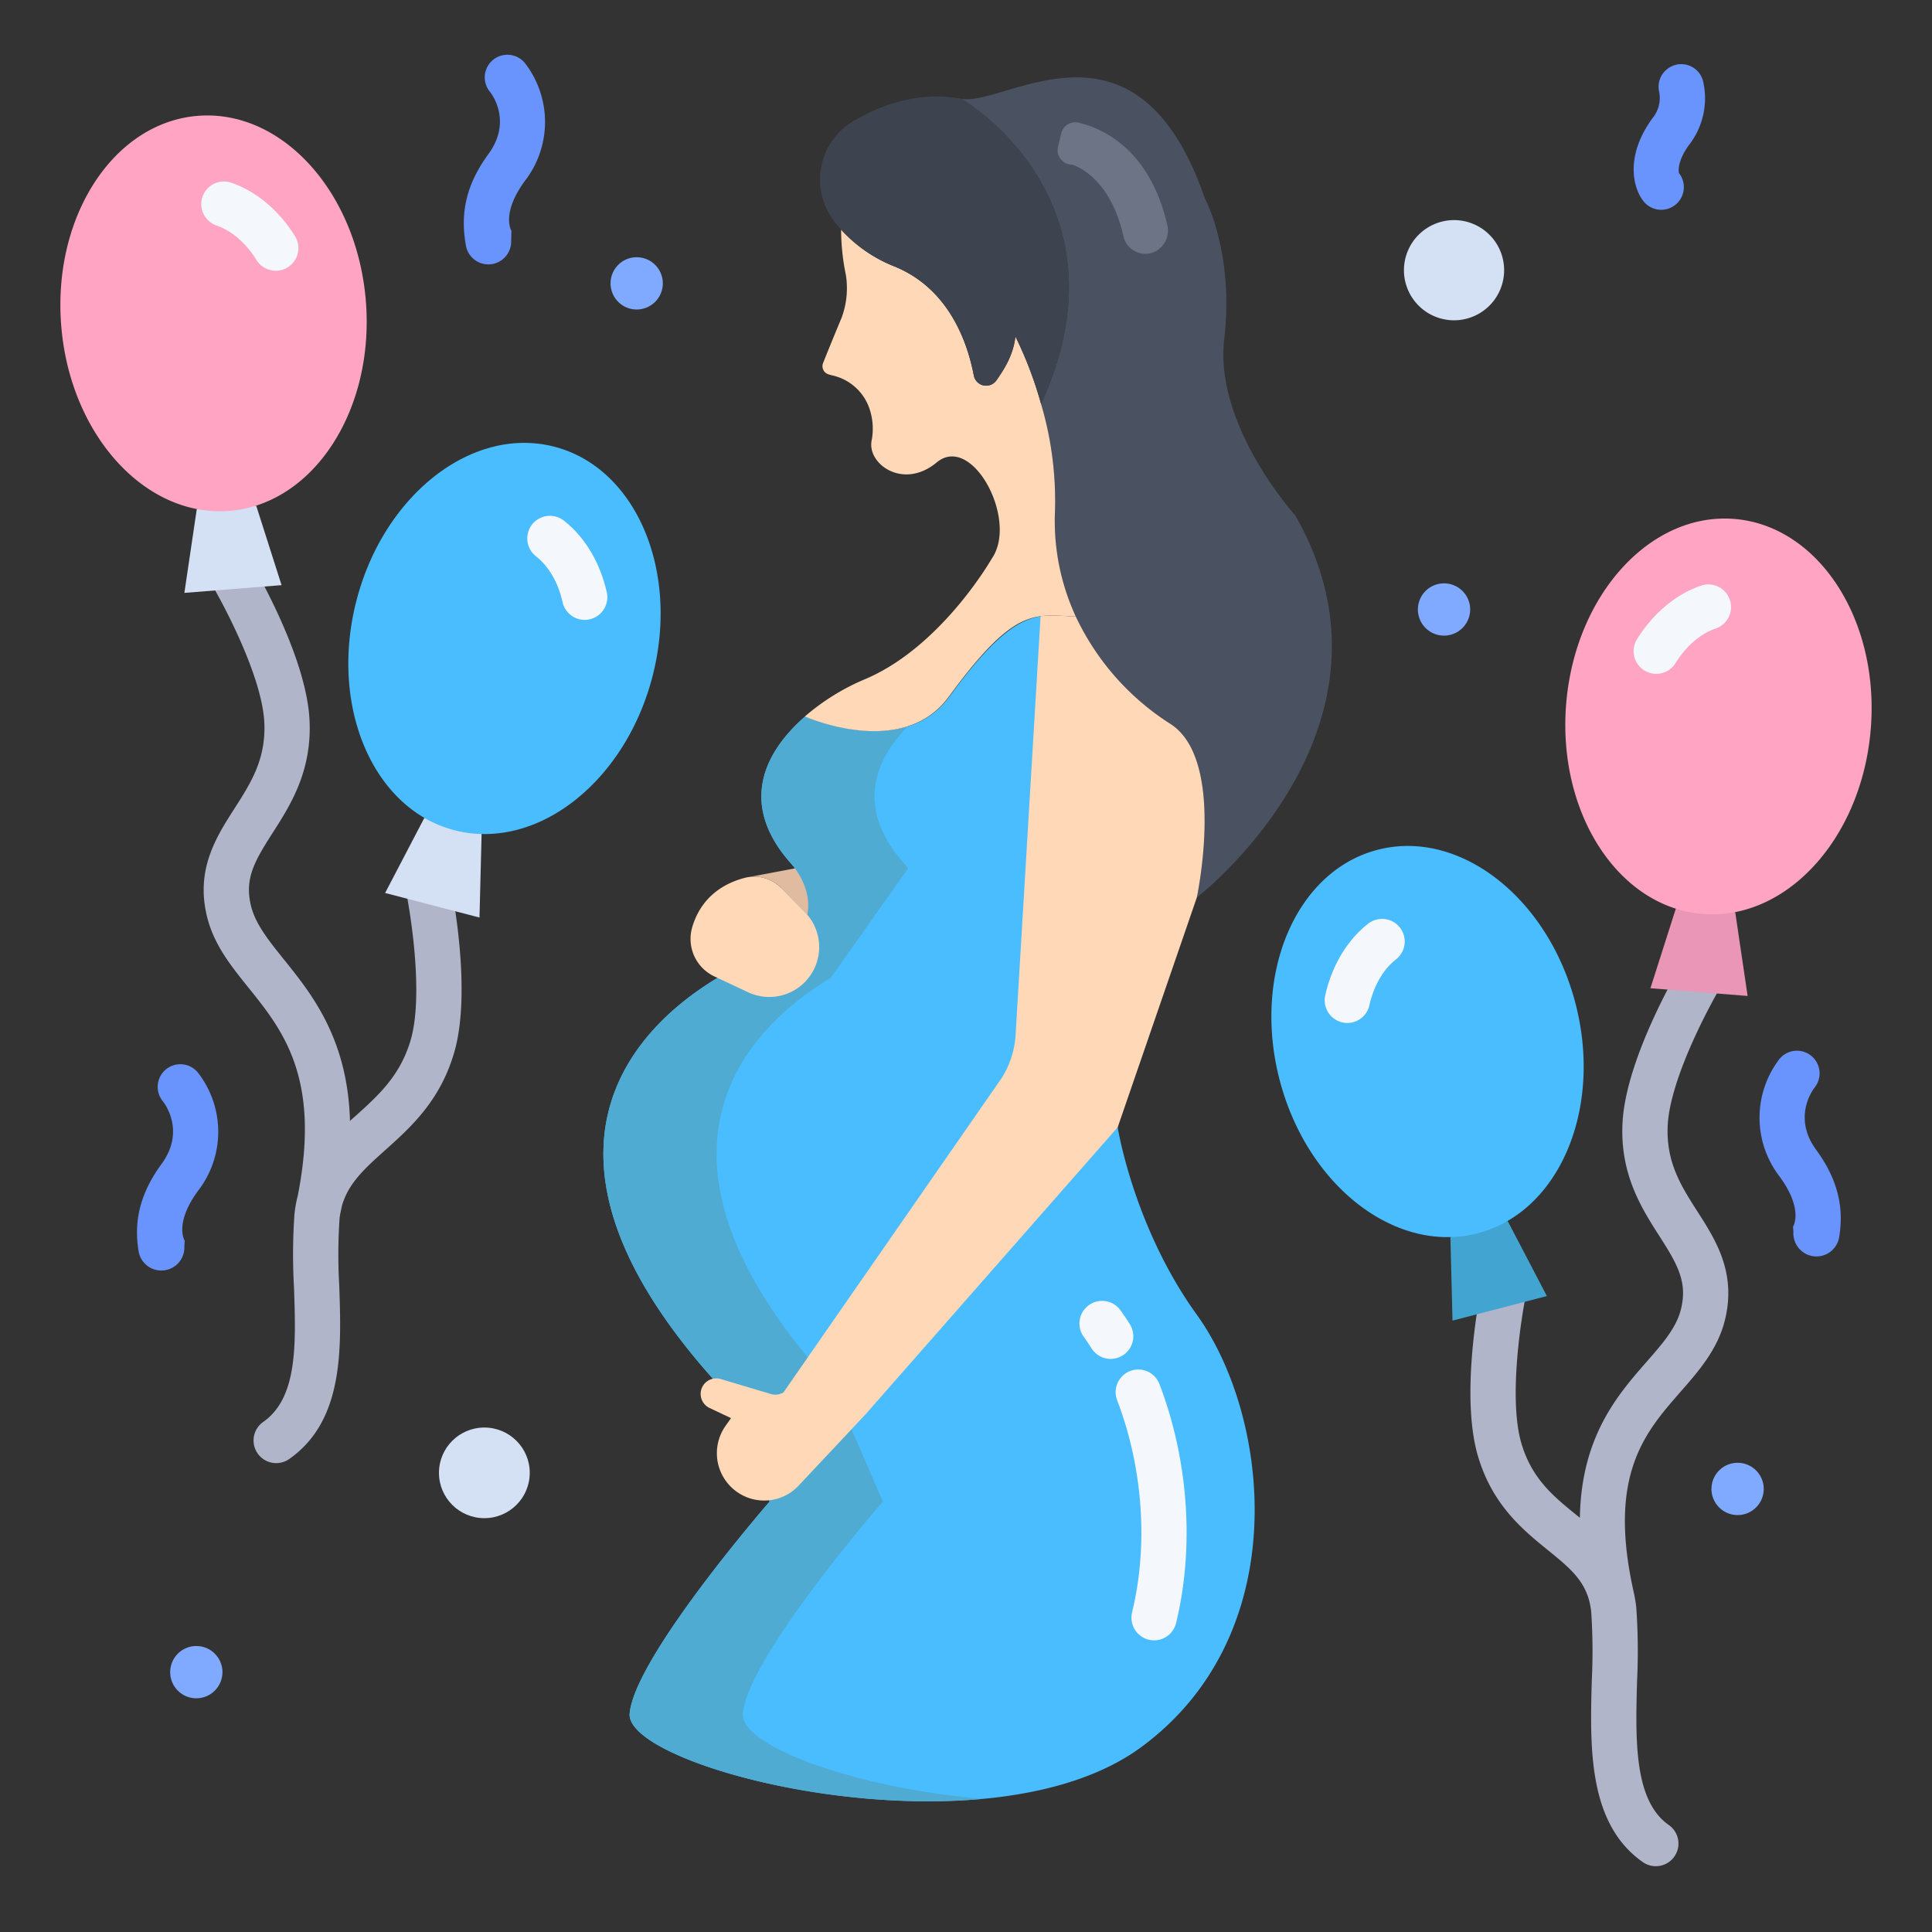
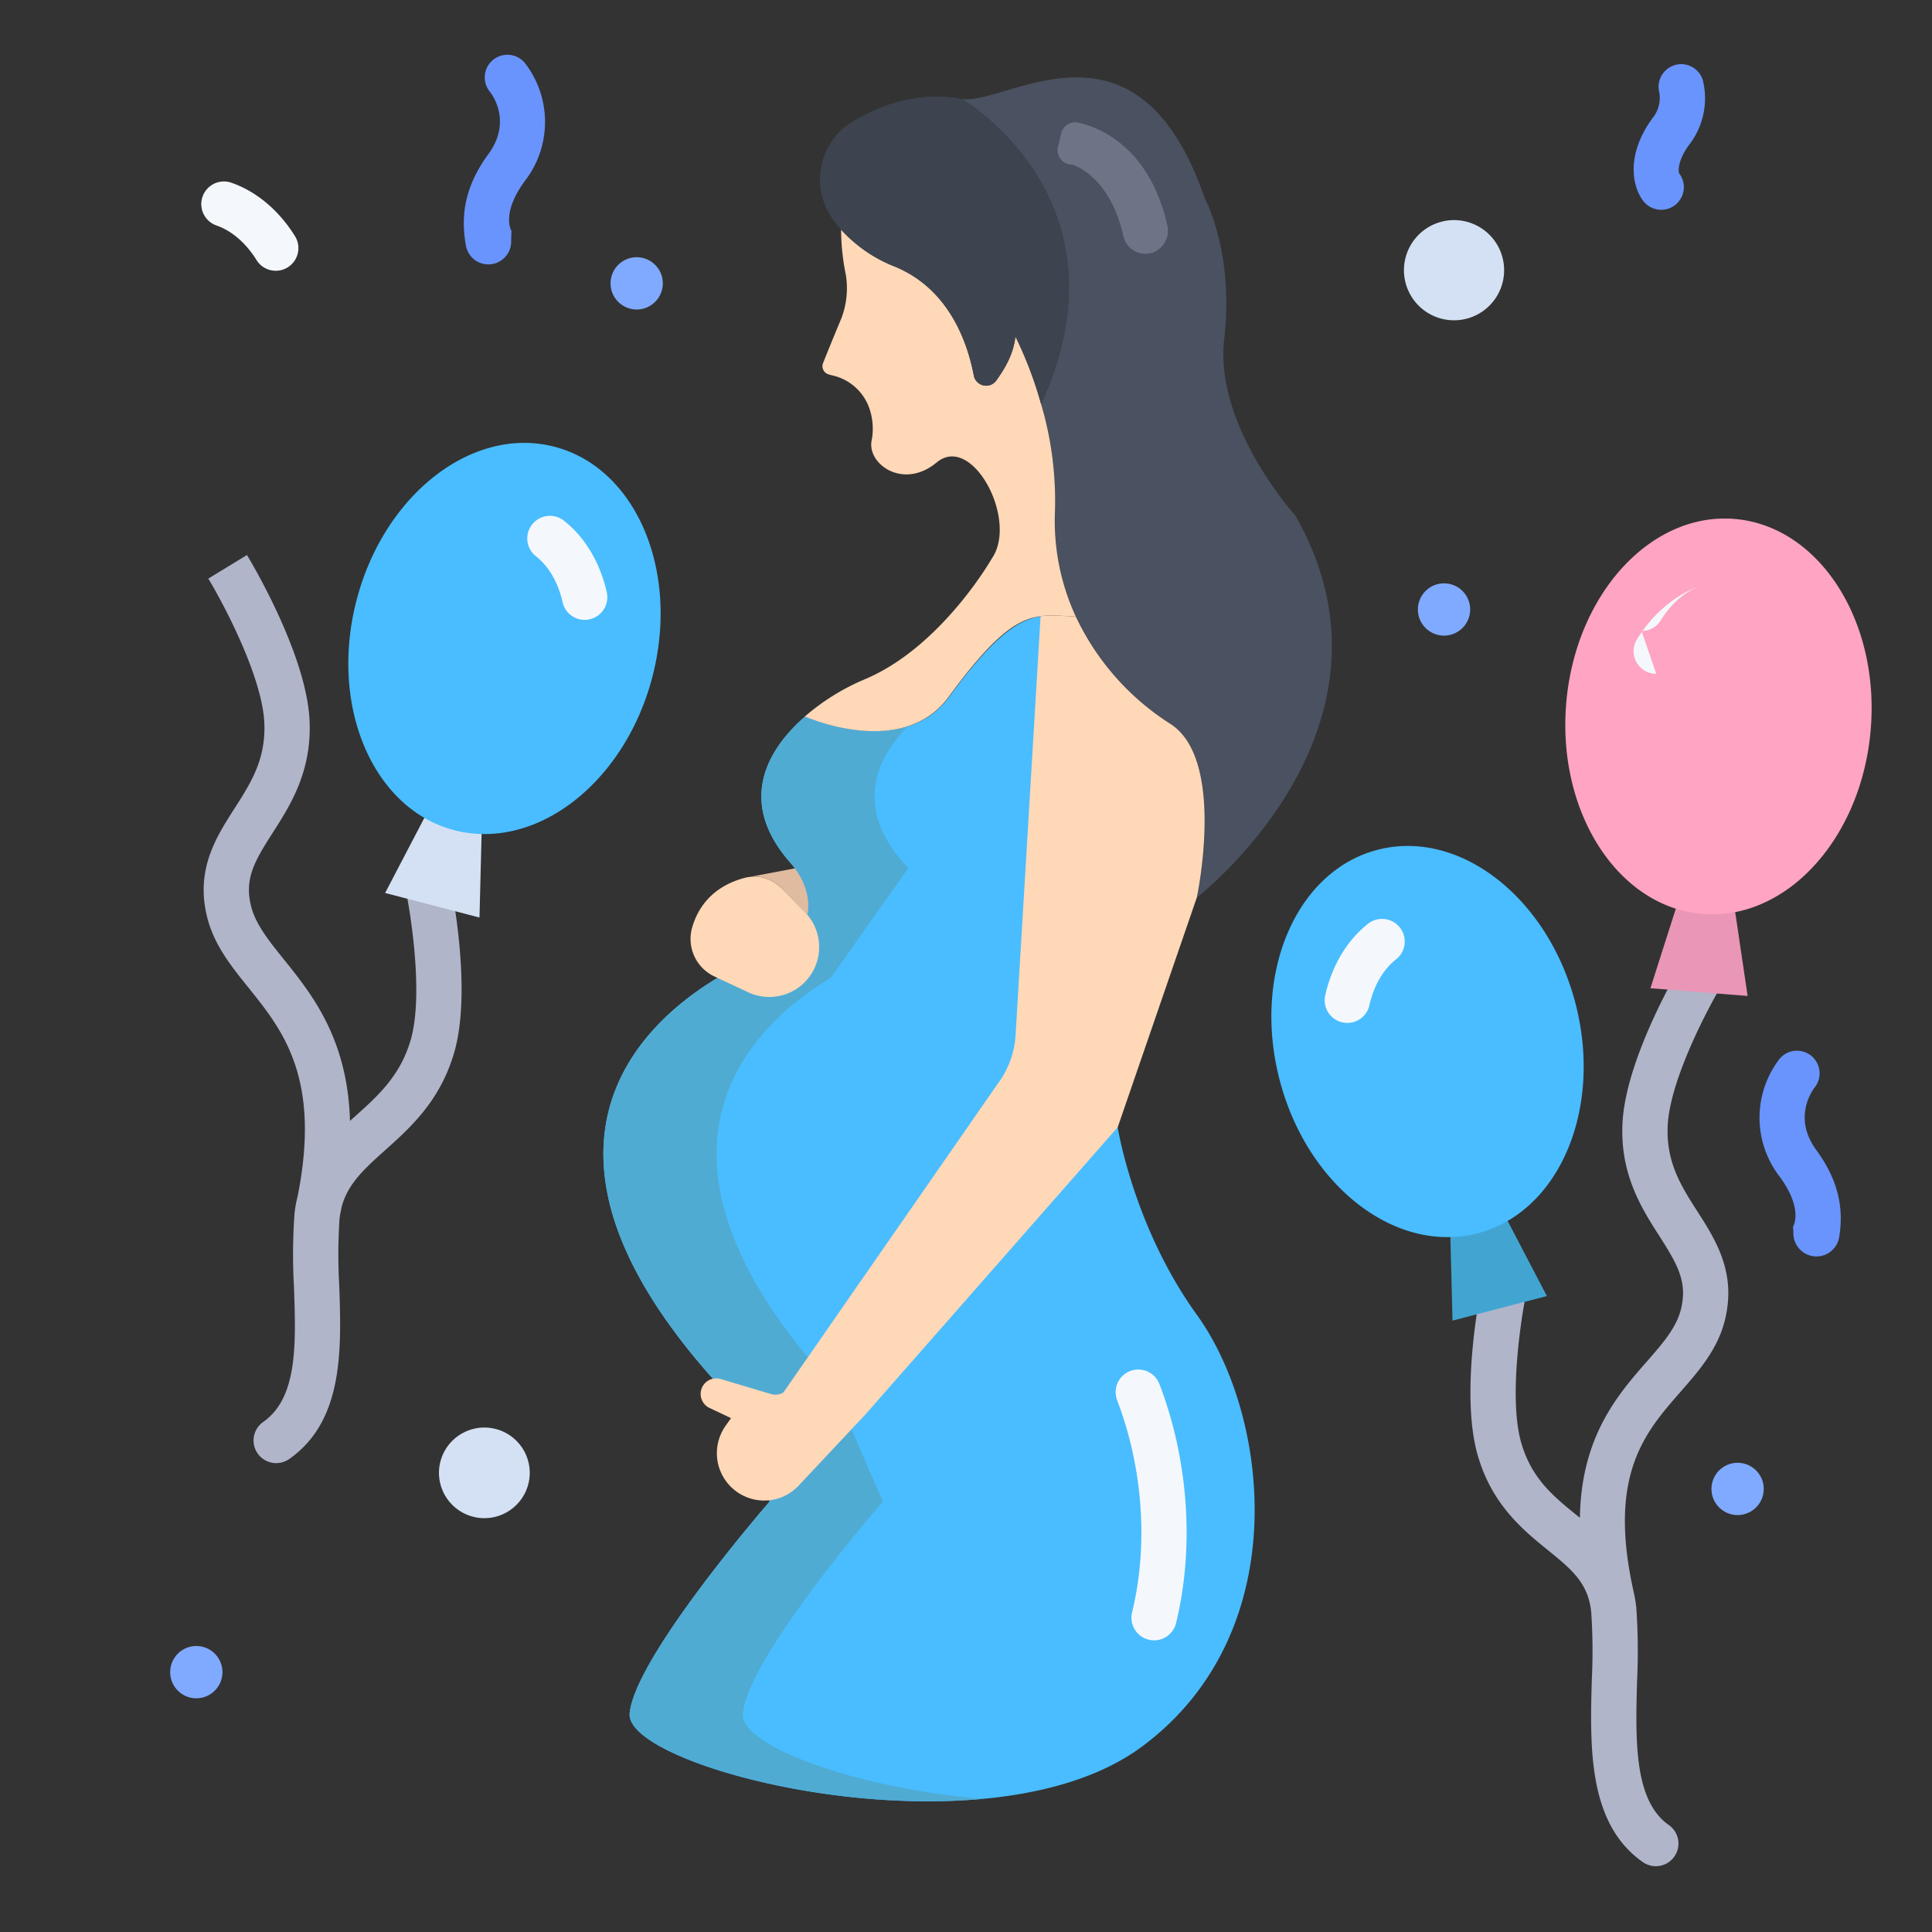
<svg xmlns="http://www.w3.org/2000/svg" id="Layer_1" height="75" viewBox="0 0 512 512" width="75" data-name="Layer 1">
  <rect x="0" y="0" width="512" height="512" fill="#333333" stroke="none" />
  <path d="m111.91 227.681a6 6 0 0 0 -4.6 7.13c1.589 7.369 4.959 29.067 1.516 40.825-2.784 9.509-8.647 14.762-14.855 20.325q-.609.544-1.225 1.1c-.613-21.78-10.087-33.563-17.5-42.785-4.037-5.019-7.524-9.355-8.719-14.177-1.781-7.186.878-11.819 5.732-19.391 4.654-7.259 10.446-16.295 9.766-29.9-.887-17.792-15.942-42.667-16.581-43.718l-10.248 6.246c3.922 6.441 14.234 25.836 14.845 38.07.487 9.77-3.579 16.114-7.885 22.829-4.868 7.6-10.386 16.2-7.277 28.753 1.832 7.393 6.293 12.94 11.017 18.813 9.017 11.209 19.2 23.878 13 55.143a31.693 31.693 0 0 0 -.868 4.941 152.84 152.84 0 0 0 -.123 19.143c.526 15.108 1.022 29.377-8.152 35.8a6 6 0 1 0 6.883 9.83c14.51-10.158 13.846-29.228 13.264-46.05a142.005 142.005 0 0 1 .079-17.6c.036-.389.091-.763.148-1.136.153-.7.292-1.393.431-2.082 1.626-6.1 6.036-10.065 11.425-14.9 6.852-6.139 14.619-13.1 18.363-25.889 5.007-17.1-1.042-45.53-1.3-46.732a6 6 0 0 0 -7.136-4.588z" fill="#b0b5ca" />
  <path d="m449.84 321.061c-4.3-6.716-8.364-13.06-7.877-22.837.611-12.234 10.921-31.626 14.844-38.069l-10.247-6.246c-.639 1.051-15.694 25.926-16.581 43.719-.68 13.612 5.106 22.647 9.754 29.907 4.849 7.571 7.506 12.2 5.742 19.4-1.214 4.948-4.884 9.137-9.133 13.988-7.591 8.667-17.331 19.812-17.652 41.313l-.925-.753c-6.085-4.937-11.832-9.6-14.592-19.026-3.442-11.756-.074-33.452 1.515-40.822a6 6 0 1 0 -11.729-2.537c-.26 1.2-6.309 29.633-1.3 46.731 3.811 13.015 11.982 19.645 18.547 24.973 6.243 5.066 10.755 8.726 11.491 16.531a153.627 153.627 0 0 1 .151 17.756c-.494 17.9-1.055 38.184 13.519 48.388a6 6 0 1 0 6.883-9.83c-9.283-6.5-8.838-22.628-8.406-38.226a164.349 164.349 0 0 0 -.2-19.217 31.928 31.928 0 0 0 -.7-4.268h.006c-6.945-31 2.9-42.237 12.419-53.105 4.842-5.528 9.848-11.244 11.76-19.036 3.076-12.546-2.429-21.146-7.289-28.734z" fill="#b0b5ca" />
  <path d="m317.17 348.42c-16.82-23.32-20.97-49.68-20.97-49.68l-20.2-135.74v.3c-6 .85-12.47 4.97-24.45 21.35-12.29 16.81-38.19 5.22-38.19 5.22-10.45 9.09-18.01 23-3.69 39.02.35.4.675.81 1 1.24l-20.53 29.02c-23.41 14.07-53.75 47.26-1.22 106.23a3.7 3.7 0 0 1 .885-.1l14.159 32.637c-1.162 1.345-35.8 41.386-37.1 56.178-1.33 15.05 95.05 38.908 135.72 8.808s33.976-87.613 14.586-114.483zm-113.21 49.58.008-.073.032.073z" fill="#49bdff" />
  <path d="m196.86 454.1c1.308-14.792 35.942-54.833 37.1-56.178l-14.155-32.642a3.7 3.7 0 0 0 -.885.1c-52.53-58.97-22.19-92.16 1.22-106.23l20.525-29.02c-.32-.43-.645-.84-1-1.24-13-14.546-7.965-27.352.9-36.39-12.506 3.943-27.2-2.63-27.2-2.63-10.45 9.09-18.01 23-3.69 39.02.35.4.675.81 1 1.24l-20.535 29.02c-23.41 14.07-53.75 47.26-1.22 106.23a3.7 3.7 0 0 1 .885-.1l14.159 32.637c-1.162 1.345-35.8 41.386-37.1 56.178-.971 10.986 50.124 26.66 93.609 22.618-33.948-2.813-64.364-14.113-63.613-22.613zm7.108-56.168.032.068h-.04z" fill="#50abd3" />
  <path d="m459.85 241.72-15.74-.91-6.73 21.08 14.3 1.14 11.46.91z" fill="#ea96b7" />
  <path d="m399.54 323.56-15.17 4.28c-.28.01-.55.01-.83.01h.83l.56 22.13 13.89-3.62 11.12-2.89z" fill="#42a5d1" />
  <path d="m385.35 58.33a13.275 13.275 0 1 1 -13.29 13.28 13.29 13.29 0 0 1 13.29-13.28z" fill="#d4e1f4" />
  <path d="m343.27 136.6c32.17 56.38-26.1 101.25-26.1 101.25s7.85-36.62-7.06-46.05a68.037 68.037 0 0 1 -25.02-28.43 60.511 60.511 0 0 1 -5.5-28.14 90.627 90.627 0 0 0 -3.7-28.2c24.88-54.3-21.11-80.85-21.11-80.85 11.61 2.15 46.47-26.05 64.51 26.39 0 0 7.81 14.23 5.14 37.28s18.84 46.75 18.84 46.75z" fill="#4a5160" />
  <path d="m310.11 191.8c14.91 9.43 7.06 46.05 7.06 46.05l-20.97 60.89-66.85 76.1-17.71 18.87a12.527 12.527 0 0 1 -7.65 3.87h-.03a12.553 12.553 0 0 1 -11.69-19.7l1.46-2.06-5.69-2.69a4.12 4.12 0 0 1 .88-7.75 3.654 3.654 0 0 1 .88-.1 4.011 4.011 0 0 1 1.18.17l13.32 3.98a4.064 4.064 0 0 0 3.33-.44l57.77-83.22a24.02 24.02 0 0 0 3.74-11.44l6.62-111.01v-.02c2.9-.38 5.81-.05 9.33.07a68.037 68.037 0 0 0 25.02 28.43z" fill="#ffd8b7" />
  <path d="m275.89 107.03a90.627 90.627 0 0 1 3.7 28.2 60.511 60.511 0 0 0 5.5 28.14c-3.52-.12-6.43-.45-9.33-.07-6.2.85-12.35 4.97-24.33 21.35-12.29 16.81-38.13 5.22-38.13 5.22a59.607 59.607 0 0 1 15.61-9.74c20.44-8.43 33.92-32.09 33.92-32.09 7.1-10.24-5.2-33.31-14.6-25.49-8.84 7.36-18.47.42-17.24-5.8a15.557 15.557 0 0 0 .3-3.08 16.211 16.211 0 0 0 -.7-4.83 13.449 13.449 0 0 0 -9.84-9.31q-.645-.15-1.2-.33a2.254 2.254 0 0 1 -1.43-2.98c.85-2.14 2.41-6.01 4.92-12.03a22.553 22.553 0 0 0 1.14-11.25 60.576 60.576 0 0 1 -1.28-12.09 37.812 37.812 0 0 0 14.19 9.78c14.38 5.88 19.3 20.04 20.98 28.88a3.327 3.327 0 0 0 5.99 1.29c2.18-3.09 4.48-6.78 5.04-11.63a103.654 103.654 0 0 1 6.79 17.86z" fill="#ffd8b7" />
  <path d="m269.1 89.17c-.56 4.85-2.86 8.54-5.04 11.63a3.327 3.327 0 0 1 -5.99-1.29c-1.68-8.84-6.6-23-20.98-28.88a37.812 37.812 0 0 1 -14.19-9.78 33.189 33.189 0 0 1 -2.44-3.08 18.031 18.031 0 0 1 5.73-25.71c7.23-4.24 17.3-7.98 28.59-5.88 0 0 45.99 26.55 21.11 80.85a103.654 103.654 0 0 0 -6.79-17.86z" fill="#3d444f" />
  <path d="m217.09 250.98a13.223 13.223 0 0 1 -18.83 11.98l-8.12-3.81-.81-.38a10.99 10.99 0 0 1 -5.88-13.06c2.53-8.52 9.03-11.81 13.96-13.08a10.143 10.143 0 0 1 1.2-.23h.03a9.916 9.916 0 0 1 8.33 2.89l6.3 6.39a9.587 9.587 0 0 1 .68.75 13.21 13.21 0 0 1 3.14 8.55z" fill="#ffd8b7" />
  <path d="m213.42 235.4a13.654 13.654 0 0 1 .54 7.02l-.01.01a9.587 9.587 0 0 0 -.68-.75l-6.3-6.39a9.916 9.916 0 0 0 -8.33-2.89l12.01-2.27a18.09 18.09 0 0 1 2.77 5.27z" fill="#e0bba0" />
  <ellipse cx="128.36" cy="390.32" fill="#d4e1f4" rx="12.03" ry="12.01" />
  <path d="m112.46 216.74-10.4 19.91 11.12 2.89 13.89 3.62.56-22.13v-.01z" fill="#d4e1f4" />
-   <path d="m67.89 133.99-15.74.91-3.29 22.22 11.46-.91 14.3-1.14z" fill="#d4e1f4" />
  <path d="m459.58 137.52c22.3 1.78 38.51 26.65 36.2 55.56-2 25.12-17.31 45.02-35.93 48.64a31.772 31.772 0 0 1 -15.74-.91c-18.51-5.9-31.12-28.43-29.07-54.15 2.31-28.91 22.25-50.91 44.54-49.14z" fill="#ffa4c2" />
  <path d="m417.5 265.84c6.36 24.38-1.57 48.2-17.96 57.72a31.933 31.933 0 0 1 -7.97 3.28 31.151 31.151 0 0 1 -7.2 1c-.28.01-.55.01-.83.01-19.15 0-38-17.01-44.42-41.63-7.32-28.06 4.29-55.38 25.94-61.01s45.12 12.56 52.44 40.63z" fill="#49bdff" />
  <path d="m146.94 118.39c21.65 5.63 33.26 32.95 25.94 61.01-6.51 24.97-25.82 42.12-45.25 41.62a31.151 31.151 0 0 1 -7.2-1 31.933 31.933 0 0 1 -7.97-3.28c-16.39-9.52-24.32-33.34-17.96-57.72 7.32-28.07 30.8-46.26 52.44-40.63z" fill="#49bdff" />
-   <path d="m96.96 79.84c2.05 25.72-10.56 48.25-29.07 54.15a31.772 31.772 0 0 1 -15.74.91c-18.62-3.62-33.93-23.52-35.93-48.64-2.31-28.91 13.9-53.78 36.2-55.56s42.23 20.23 44.54 49.14z" fill="#ffa4c2" />
  <path d="m303.554 67.26a6 6 0 0 1 -5.85-4.693c-3.566-15.962-13.16-18.819-13.567-18.932a3.841 3.841 0 0 1 -3.757-4.735l.844-3.538a3.824 3.824 0 0 1 4.538-2.865c7.186 1.632 19.132 7.779 23.574 27.1a6.194 6.194 0 0 1 -3.994 7.385 6.034 6.034 0 0 1 -1.788.278z" fill="#6d7486" />
  <g fill="#f4f8fc">
    <path d="m73.082 71.754a5.994 5.994 0 0 1 -5.1-2.838c-2.809-4.528-6.595-7.788-10.662-9.179a6 6 0 0 1 3.88-11.354c6.683 2.285 12.711 7.331 16.976 14.207a6 6 0 0 1 -5.093 9.164z" />
    <path d="m154.941 164.272a6 6 0 0 1 -5.848-4.688c-1.166-5.195-3.671-9.514-7.055-12.159a6 6 0 0 1 7.392-9.453c5.562 4.348 9.6 11.091 11.372 18.985a6.006 6.006 0 0 1 -5.861 7.315z" />
-     <path d="m438.918 178.574a6 6 0 0 1 -5.093-9.163c4.265-6.877 10.293-11.922 16.976-14.208a6 6 0 0 1 3.883 11.355c-4.067 1.39-7.853 4.65-10.662 9.178a5.994 5.994 0 0 1 -5.104 2.838z" />
+     <path d="m438.918 178.574a6 6 0 0 1 -5.093-9.163c4.265-6.877 10.293-11.922 16.976-14.208c-4.067 1.39-7.853 4.65-10.662 9.178a5.994 5.994 0 0 1 -5.104 2.838z" />
    <path d="m357.059 271.092a6.006 6.006 0 0 1 -5.861-7.315c1.772-7.894 5.81-14.636 11.372-18.985a6 6 0 0 1 7.392 9.453c-3.384 2.646-5.889 6.964-7.055 12.159a6 6 0 0 1 -5.848 4.688z" />
  </g>
  <path d="m52.024 450.064a6.926 6.926 0 1 1 6.928-6.925 6.934 6.934 0 0 1 -6.928 6.925z" fill="#80aaff" />
  <path d="m441.764 18.352a5.952 5.952 0 0 0 -2.08 5.914 8.4 8.4 0 0 1 -1.709 6.99c-7.465 10.187-5.112 18.58-2.543 21.934a6 6 0 1 0 9.527-7.295c-.015-.019-.813-2.759 2.695-7.546a20.068 20.068 0 0 0 3.674-16.841 5.962 5.962 0 0 0 -9.564-3.156z" fill="#6994fe" />
  <path d="m139.1 16.7a6 6 0 0 0 -9.268 7.623c.253.307 6.114 7.627-.413 16.533-6.619 9.033-7.251 16.837-5.958 24.167a6.042 6.042 0 0 0 12-.9c.025-1.479.062-2.953.106-2.883-.117-.187-2.786-4.671 3.532-13.292a25.532 25.532 0 0 0 .001-31.248z" fill="#6994fe" />
-   <path d="m52.493 284.307a6 6 0 1 0 -9.308 7.572c.624.795 5.912 8.009-.371 16.584-6.417 8.756-7.208 16.358-6.073 23.183a6.1 6.1 0 0 0 9.732 3.79 6.109 6.109 0 0 0 2.392-4.7 14.015 14.015 0 0 1 .1-1.889c-.117-.187-2.785-4.671 3.532-13.292a25.532 25.532 0 0 0 -.004-31.248z" fill="#6994fe" />
  <path d="m481.311 304.728c-6.264-8.548-1.028-15.744-.377-16.576a6 6 0 0 0 -9.3-7.58 25.529 25.529 0 0 0 0 31.248c6.317 8.622 3.648 13.106 3.531 13.292a14.048 14.048 0 0 1 .1 1.889 6.105 6.105 0 0 0 2.392 4.7 6.1 6.1 0 0 0 9.731-3.79c1.131-6.824.34-14.426-6.077-23.183z" fill="#6994fe" />
  <path d="m460.482 401.509a6.926 6.926 0 1 1 6.928-6.925 6.934 6.934 0 0 1 -6.928 6.925z" fill="#80aaff" />
  <path d="m382.682 168.447a6.926 6.926 0 1 1 6.926-6.926 6.934 6.934 0 0 1 -6.926 6.926z" fill="#80aaff" />
  <path d="m168.728 82.02a6.926 6.926 0 1 1 6.926-6.926 6.934 6.934 0 0 1 -6.926 6.926z" fill="#80aaff" />
-   <path d="m294.343 360.123a6 6 0 0 1 -5.081-2.8c-.67-1.062-1.365-2.094-2.066-3.065a6 6 0 0 1 9.733-7.02c.845 1.173 1.681 2.411 2.483 3.683a6 6 0 0 1 -5.069 9.2z" fill="#f4f8fc" />
  <path d="m305.848 434.71a6.005 6.005 0 0 1 -5.834-7.421c4.336-17.8 2.893-38.289-3.959-56.21a6 6 0 1 1 11.209-4.285c7.7 20.14 9.307 43.225 4.408 63.335a6 6 0 0 1 -5.824 4.581z" fill="#f4f8fc" />
</svg>